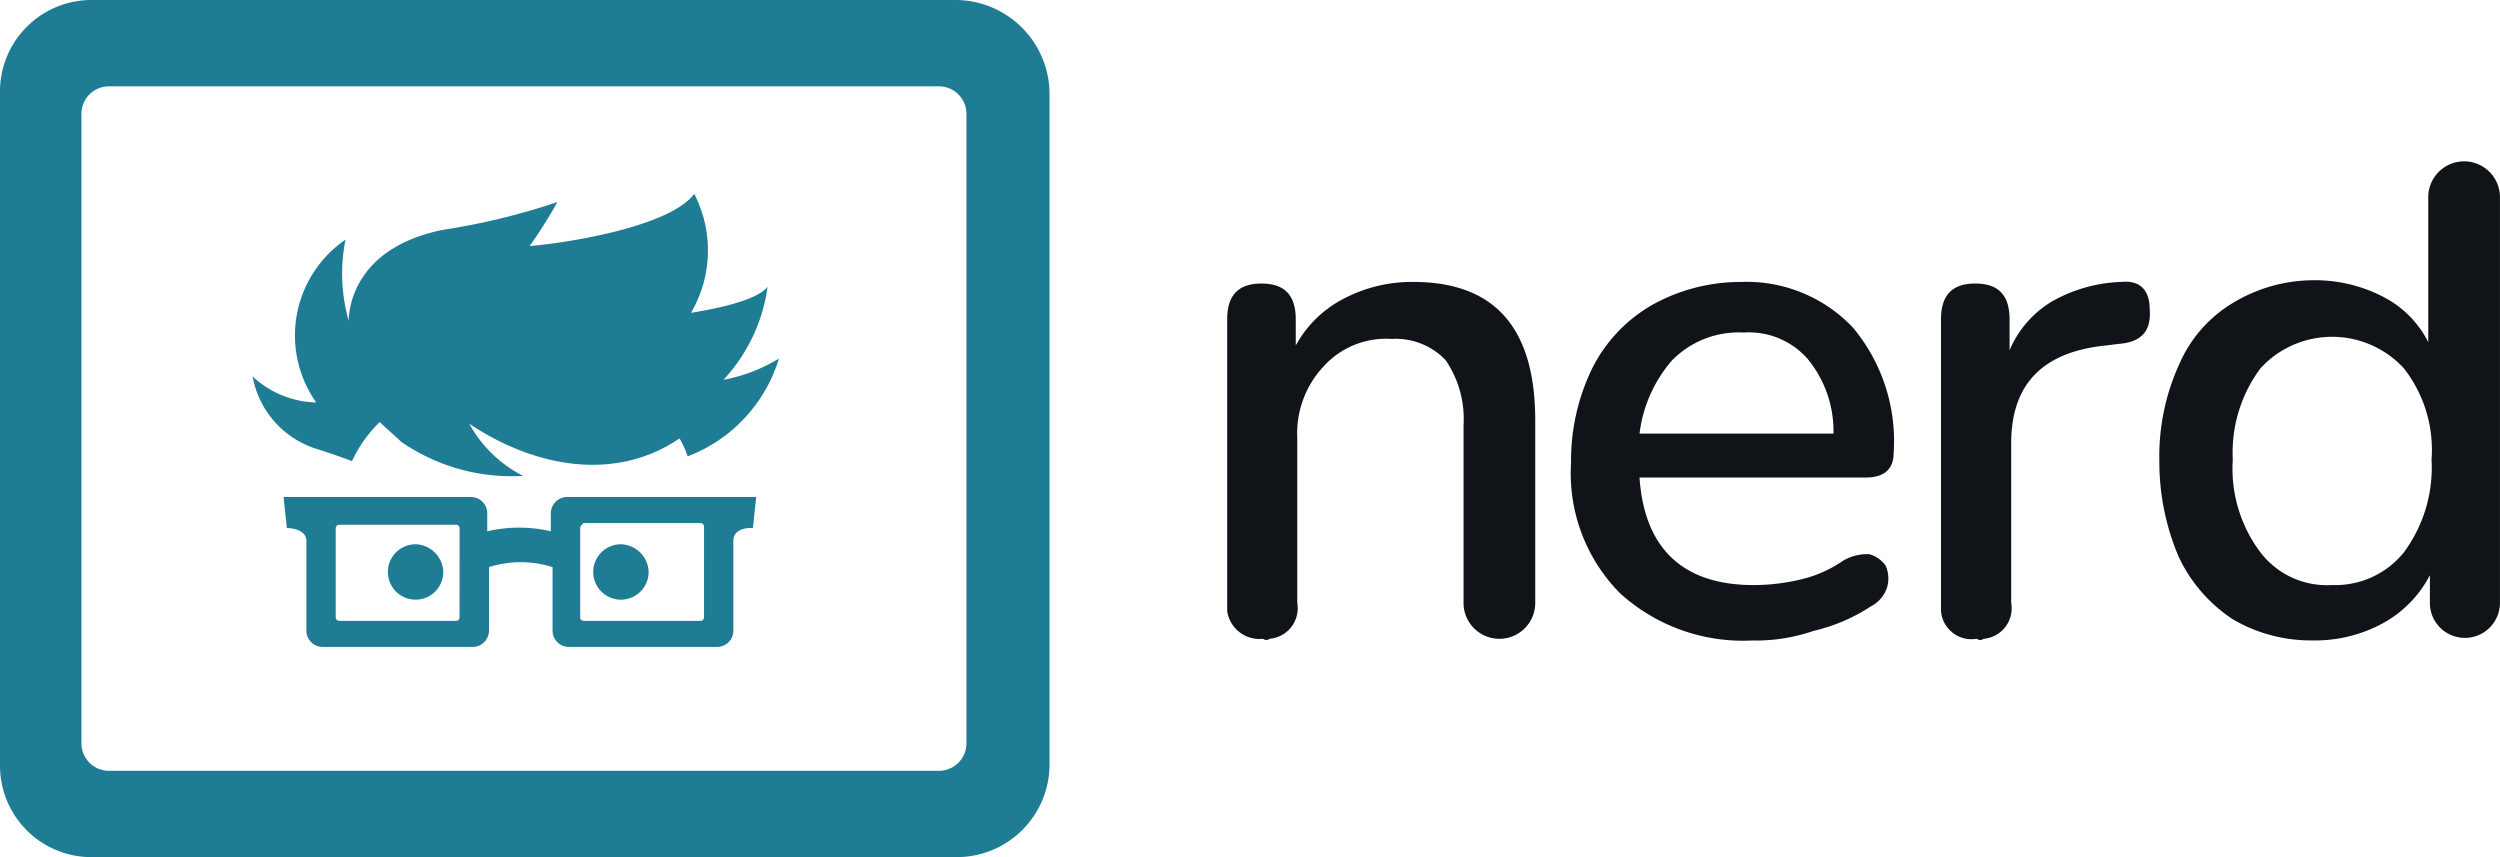
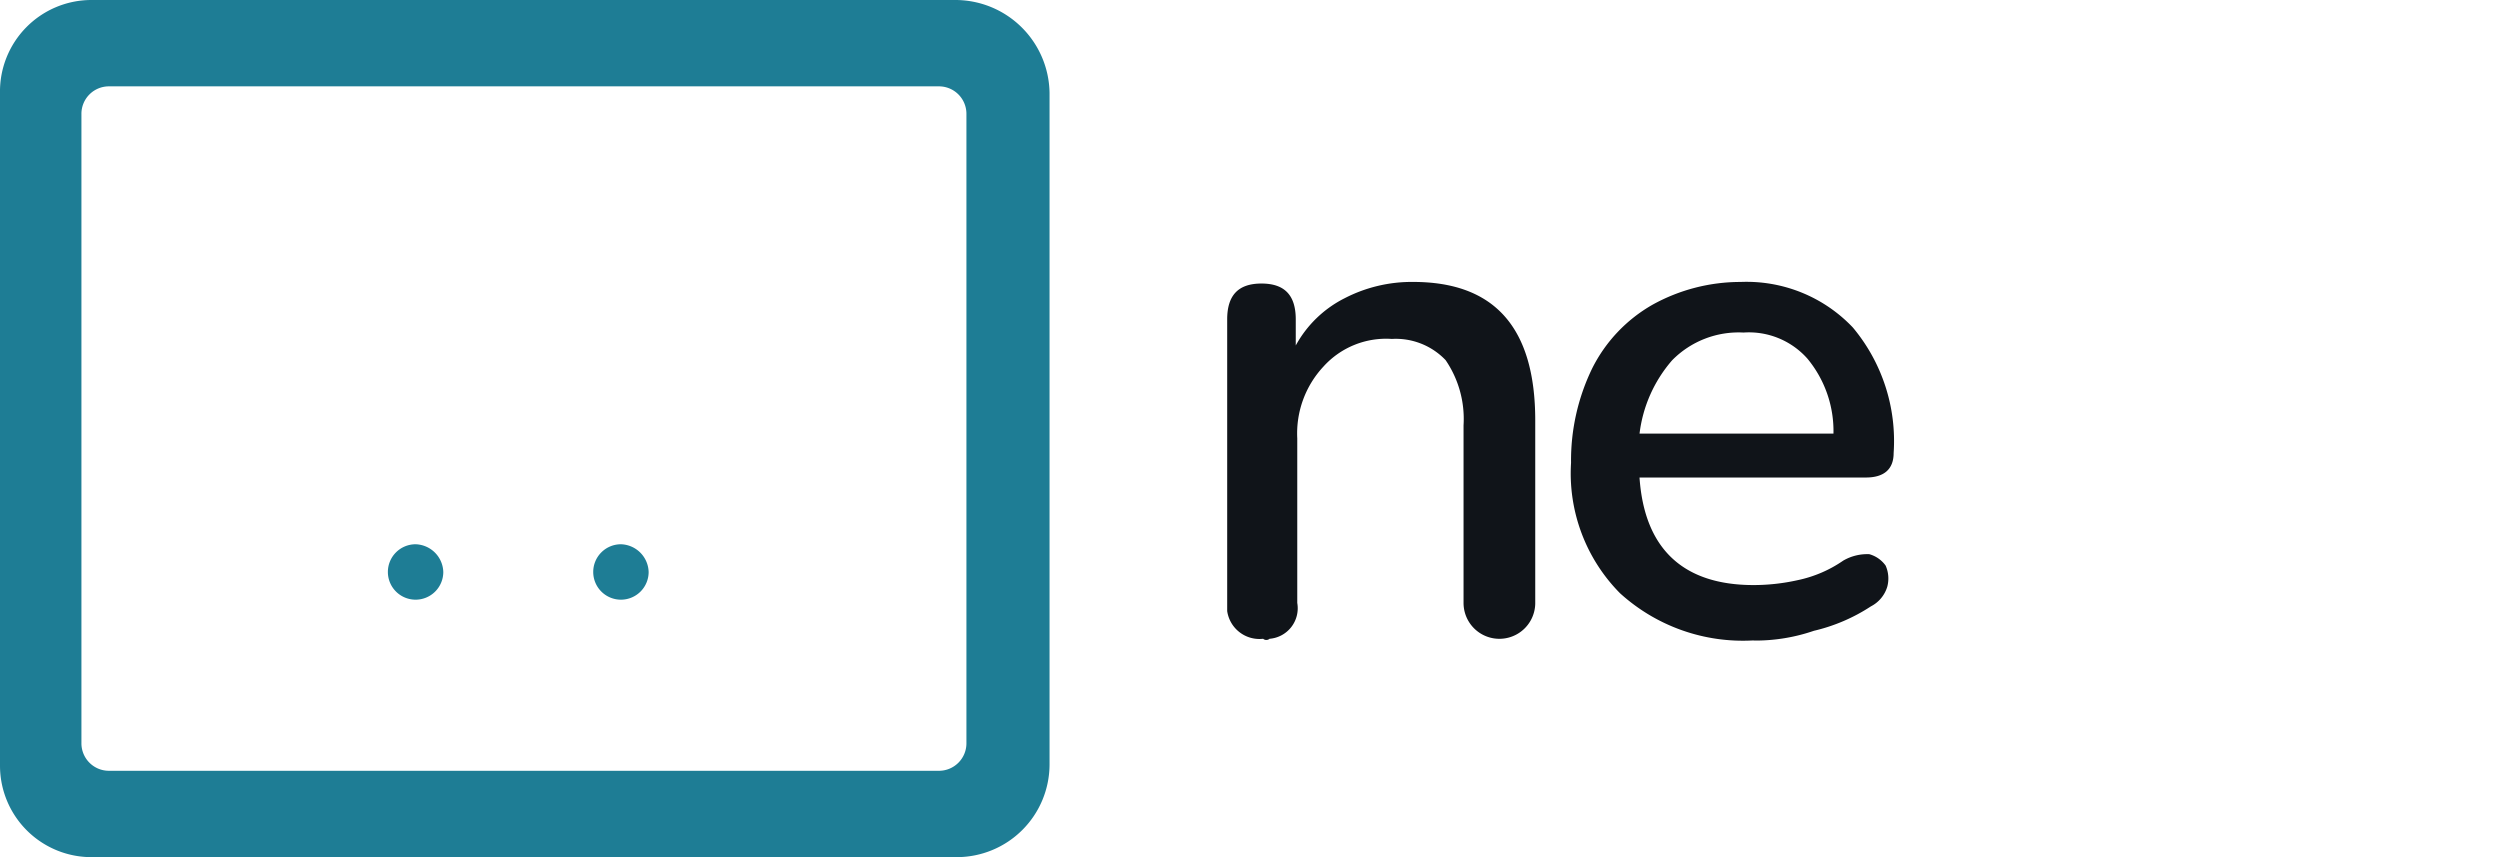
<svg xmlns="http://www.w3.org/2000/svg" id="LOGO" width="116.667" height="40" viewBox="0 0 116.667 40">
  <defs>
    <clipPath id="clip-path">
      <rect id="Rectangle_501" data-name="Rectangle 501" width="116.667" height="40" fill="#101419" />
    </clipPath>
  </defs>
  <g id="LOGO-2" data-name="LOGO" clip-path="url(#clip-path)">
    <path id="Path_2797" d="M76.973,33.954A1.52,1.52,0,0,1,75.3,32.661V19.049c0-1.141.532-1.673,1.6-1.673s1.6.532,1.6,1.673v1.217a5.323,5.323,0,0,1,2.282-2.205,6.811,6.811,0,0,1,3.194-.76c3.8,0,5.7,2.129,5.7,6.464v8.517a1.673,1.673,0,0,1-3.346,0V23.992a4.868,4.868,0,0,0-.837-3.042,3.213,3.213,0,0,0-2.51-.989,3.936,3.936,0,0,0-3.194,1.293A4.574,4.574,0,0,0,78.57,24.6v7.681a1.429,1.429,0,0,1-1.293,1.673.231.231,0,0,1-.3,0" transform="translate(-18.031 -4.144)" fill="#101419" />
    <path id="Path_2798" d="M104.912,34.028a8.527,8.527,0,0,1-6.236-2.205,7.947,7.947,0,0,1-2.282-6.084,9.844,9.844,0,0,1,.989-4.411,7.049,7.049,0,0,1,2.814-2.966A8.471,8.471,0,0,1,104.3,17.3a6.834,6.834,0,0,1,5.248,2.129,8.255,8.255,0,0,1,1.9,5.856c0,.76-.456,1.141-1.293,1.141H99.589c.228,3.346,2.053,5.019,5.324,5.019a9.441,9.441,0,0,0,2.053-.228,5.836,5.836,0,0,0,2.13-.913,2.232,2.232,0,0,1,1.217-.3,1.4,1.4,0,0,1,.761.532,1.483,1.483,0,0,1,.076.989,1.524,1.524,0,0,1-.761.913,8.3,8.3,0,0,1-2.662,1.141,8.4,8.4,0,0,1-2.814.456m-.456-14.373a4.35,4.35,0,0,0-3.346,1.293,6.382,6.382,0,0,0-1.521,3.422h9.05a5.3,5.3,0,0,0-1.217-3.5,3.651,3.651,0,0,0-2.966-1.217" transform="translate(-23.078 -4.142)" fill="#101419" />
-     <path id="Path_2799" d="M120.773,33.951a1.429,1.429,0,0,1-1.673-1.293V19.046c0-1.141.532-1.673,1.6-1.673s1.6.532,1.6,1.673v1.445a4.84,4.84,0,0,1,1.977-2.281,7.045,7.045,0,0,1,3.27-.913c.837-.076,1.293.38,1.293,1.293.076.989-.38,1.521-1.445,1.6l-.608.076c-2.966.3-4.411,1.825-4.411,4.563v7.452a1.429,1.429,0,0,1-1.293,1.673.231.231,0,0,1-.3,0" transform="translate(-28.52 -4.142)" fill="#101419" />
-     <path id="Path_2800" d="M139.646,32.257a7.2,7.2,0,0,1-3.727-.989,7.1,7.1,0,0,1-2.51-2.89,11.27,11.27,0,0,1-.913-4.487,10.315,10.315,0,0,1,.913-4.487,6.193,6.193,0,0,1,2.51-2.89,7.285,7.285,0,0,1,3.727-1.065,6.9,6.9,0,0,1,3.27.76,4.806,4.806,0,0,1,2.129,2.129V11.573a1.673,1.673,0,0,1,3.346,0h0V30.508a1.636,1.636,0,0,1-3.27.076V29.216a5.4,5.4,0,0,1-2.129,2.205,6.629,6.629,0,0,1-3.346.837m.913-2.586a4.106,4.106,0,0,0,3.346-1.521,6.655,6.655,0,0,0,1.293-4.335,6.171,6.171,0,0,0-1.293-4.259,4.547,4.547,0,0,0-6.389-.3l-.3.3a6.577,6.577,0,0,0-1.293,4.259,6.485,6.485,0,0,0,1.293,4.335,3.9,3.9,0,0,0,3.346,1.521" transform="translate(-31.726 -2.371)" fill="#101419" />
    <path id="Path_2801" d="M44.568,0H4.259A4.269,4.269,0,0,0,0,4.335H0V35.741A4.269,4.269,0,0,0,4.335,40H44.644a4.333,4.333,0,0,0,4.335-4.335h0V4.335A4.4,4.4,0,0,0,44.568,0h0M45.1,34.677a1.282,1.282,0,0,1-1.293,1.293H5.1A1.282,1.282,0,0,1,3.8,34.677V5.323A1.282,1.282,0,0,1,5.1,4.03H43.807A1.282,1.282,0,0,1,45.1,5.323V34.677Z" fill="#1e7d95" />
-     <path id="Path_2802" d="M37.48,20.569a7.95,7.95,0,0,0,2.053-4.335c-.532.684-2.662,1.065-3.575,1.217a5.76,5.76,0,0,0,.152-5.551c-1.141,1.521-5.856,2.281-7.681,2.433a21.555,21.555,0,0,0,1.293-2.053A31.4,31.4,0,0,1,24.4,13.573c-4.563.913-4.411,4.259-4.411,4.259a8.014,8.014,0,0,1-.152-3.8,5.423,5.423,0,0,0-1.369,7.6A4.483,4.483,0,0,1,15.5,20.417a4.357,4.357,0,0,0,3.118,3.422c.456.152.913.3,1.521.532a6.135,6.135,0,0,1,1.293-1.825c.3.3.684.608.989.913a9.062,9.062,0,0,0,5.7,1.6,5.952,5.952,0,0,1-2.51-2.433c3.194,2.129,6.921,2.662,9.811.684a4.076,4.076,0,0,1,.38.837,7.074,7.074,0,0,0,4.259-4.563,7.611,7.611,0,0,1-2.586.989" transform="translate(-3.712 -2.851)" fill="#1e7d95" />
-     <path id="Path_2803" d="M30.633,30.5a.762.762,0,0,0-.761.76V32.1a6.513,6.513,0,0,0-2.966,0V31.26a.762.762,0,0,0-.761-.76H17.4l.152,1.445s.913,0,.913.608v4.183a.762.762,0,0,0,.761.76h7a.762.762,0,0,0,.761-.76V33.77a4.935,4.935,0,0,1,2.966,0v2.966a.762.762,0,0,0,.761.76H37.63a.762.762,0,0,0,.761-.76V32.553c0-.684.913-.608.913-.608l.152-1.445Zm-5.02,5.627a.164.164,0,0,1-.152.152H19.986a.164.164,0,0,1-.152-.152h0V31.945a.164.164,0,0,1,.152-.152h5.476a.164.164,0,0,1,.152.152Zm11.408,0a.164.164,0,0,1-.152.152H31.394a.164.164,0,0,1-.152-.152h0V31.945c0-.076.076-.152.152-.228H36.87a.164.164,0,0,1,.152.152Z" transform="translate(-4.167 -7.306)" fill="#1e7d95" />
    <path id="Path_2804" d="M26.386,34.693A1.293,1.293,0,1,1,25.093,33.4a1.333,1.333,0,0,1,1.293,1.293h0" transform="translate(-5.699 -8.001)" fill="#1e7d95" />
    <path id="Path_2805" d="M38.986,34.693A1.293,1.293,0,1,1,37.693,33.4a1.333,1.333,0,0,1,1.293,1.293h0" transform="translate(-8.716 -8.001)" fill="#1e7d95" />
  </g>
</svg>